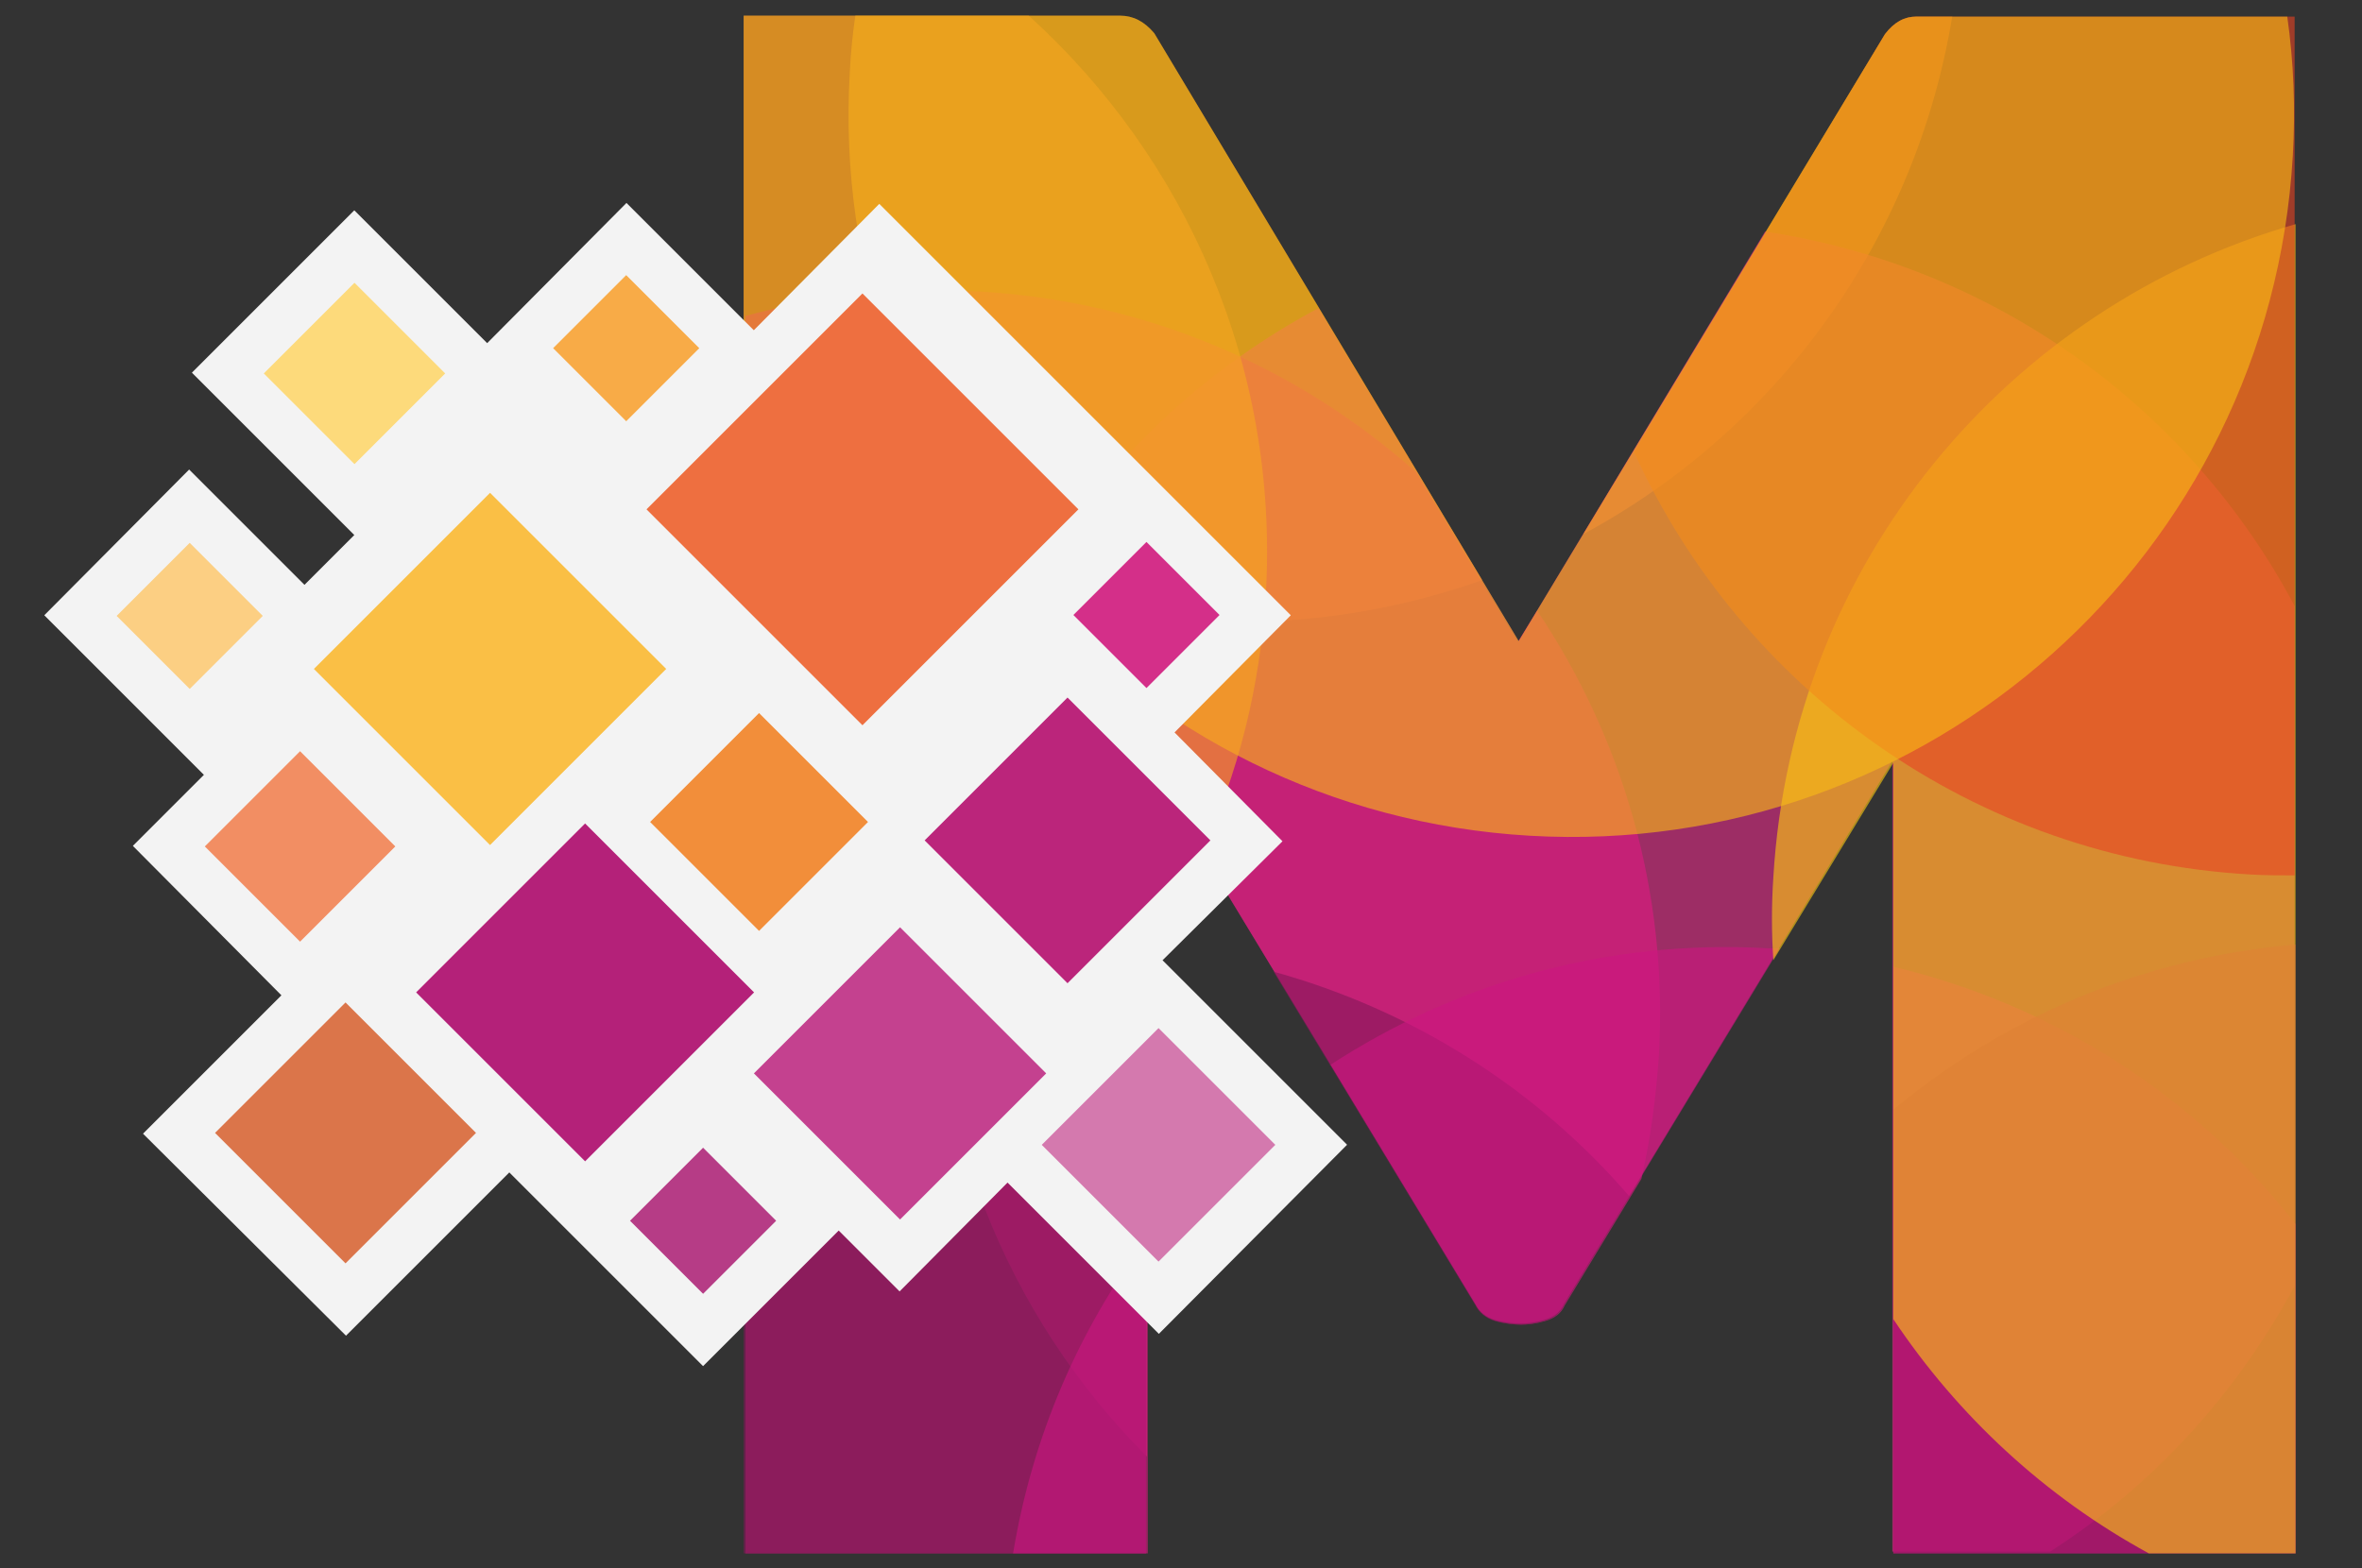
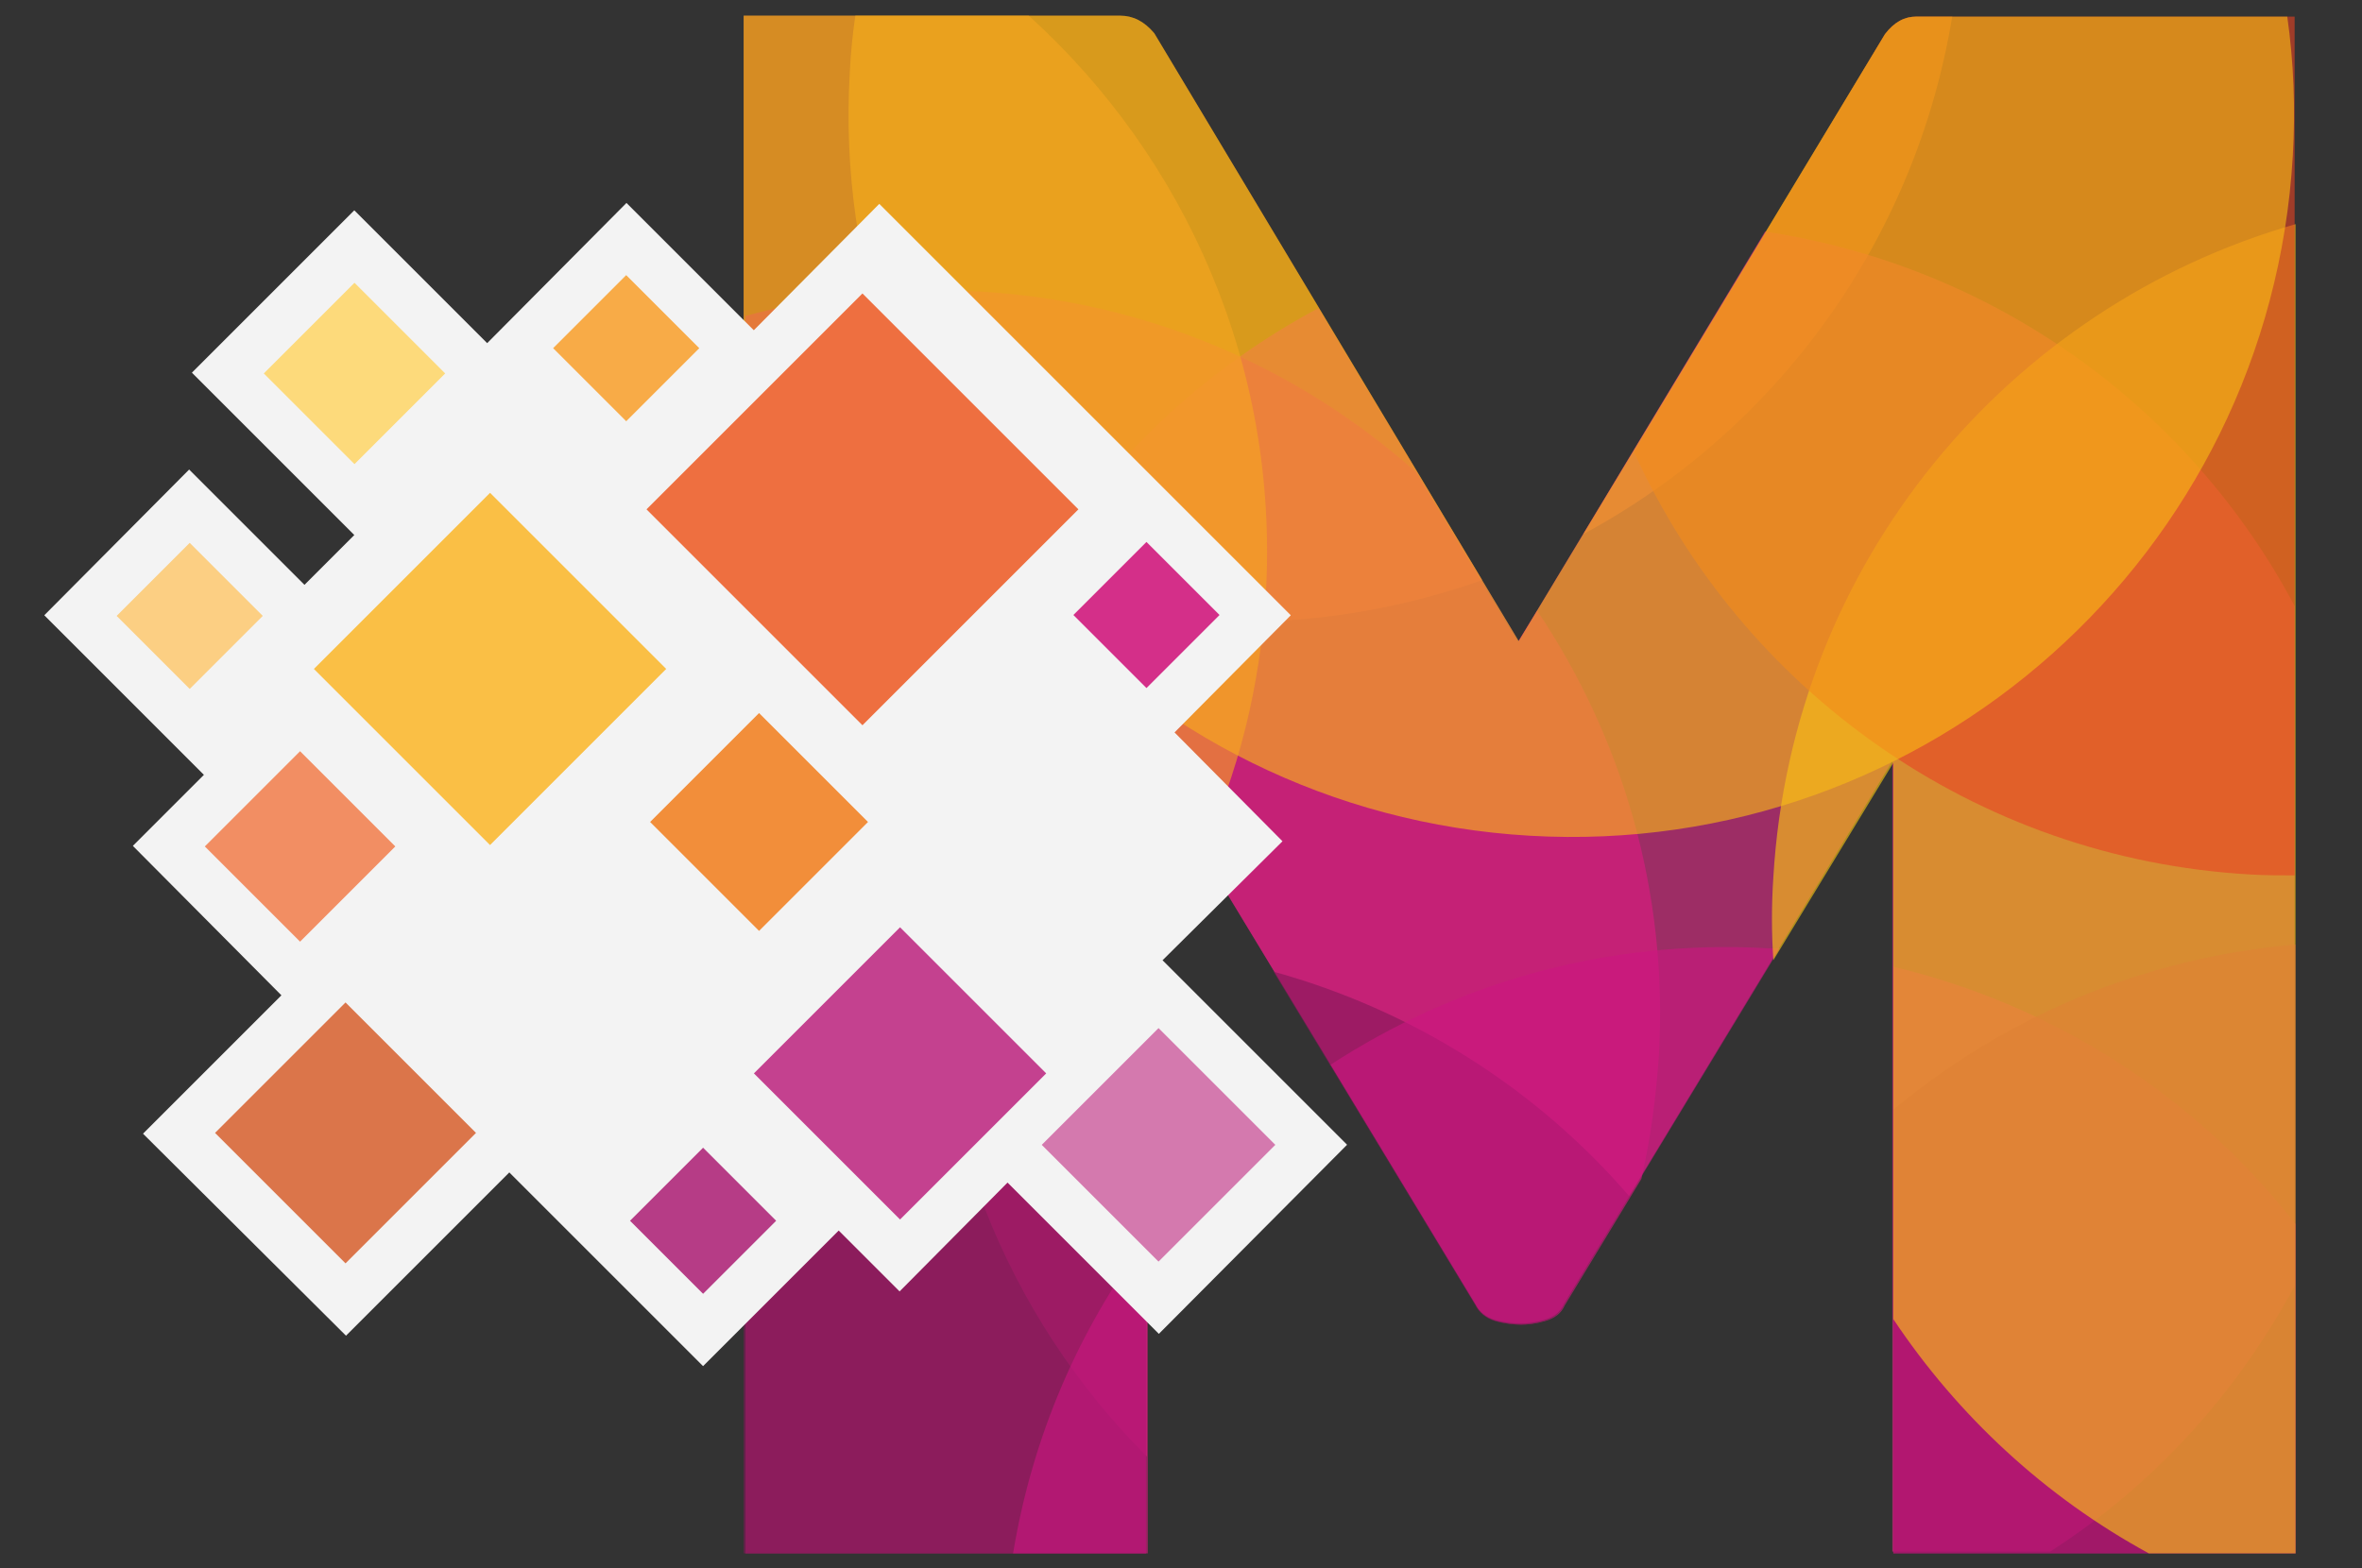
<svg xmlns="http://www.w3.org/2000/svg" version="1.1" viewBox="0 0 256 170">
  <rect x="0" y="0" width="256" height="170" fill="#333333" stroke="none" />
  <defs>
    <style>
      .cls-1 {
        fill: #f7a521;
      }

      .cls-1, .cls-2, .cls-3, .cls-4, .cls-5, .cls-6, .cls-7, .cls-8, .cls-9, .cls-10 {
        isolation: isolate;
        opacity: .6;
      }

      .cls-11 {
        fill: #fccf83;
      }

      .cls-2 {
        fill: #e84324;
      }

      .cls-12 {
        fill: #fabf45;
      }

      .cls-13 {
        fill: #f28e63;
      }

      .cls-3 {
        fill: #fabd15;
      }

      .cls-14 {
        fill: #c4418f;
      }

      .cls-4 {
        fill: #ad136c;
      }

      .cls-5 {
        fill: #f28b22;
      }

      .cls-15 {
        fill: #fdda7b;
      }

      .cls-16 {
        fill: #b63c86;
      }

      .cls-17 {
        fill: #bb257b;
      }

      .cls-6 {
        fill: #df1983;
      }

      .cls-18 {
        fill: #b42179;
      }

      .cls-7 {
        fill: #cb1781;
      }

      .cls-19 {
        fill: #db754a;
      }

      .cls-20 {
        fill: #f3f3f3;
      }

      .cls-21 {
        fill: #ee6f40;
      }

      .cls-22 {
        fill: #f8ab47;
      }

      .cls-23 {
        fill: #d42f89;
      }

      .cls-8 {
        fill: #ffcc10;
      }

      .cls-9 {
        fill: #821859;
      }

      .cls-24 {
        fill: #f28e3a;
      }

      .cls-25 {
        fill: #d479ae;
      }

      .cls-10 {
        fill: #e52a88;
      }
    </style>
  </defs>
  <g>
    <g id="Calque_1">
      <g>
        <path class="cls-5" d="M160.6,62.9c-9.6,3.4-20,5-30.8,4.4-19.1-1.1-36.2-9-49.2-21.1V1.7h40.8c1.4,0,2.6.6,3.7,1.9l35.5,59.2ZM211.6,1.7c-4,24.5-19.2,45-40,56.2L204.3,3.7c1-1.3,2.1-1.9,3.4-1.9,0,0,3.9,0,3.9,0Z" />
        <path class="cls-10" d="M101.4,98.2c1.6-28.4,18.1-52.3,41.5-64.8l21.7,36.1,26.7-44.4c25.1,3.8,46.1,19.3,57.4,40.6v73.7c-6.3,11.7-15.4,21.7-26.5,28.8h-17.1v-85.7l-35.6,58.8c-.4.9-1.1,1.4-2.1,1.7-1,.3-1.9.4-2.6.4s-1.8-.1-2.8-.4c-1-.3-1.7-.9-2.1-1.7l-35.6-58.8v75.4c-15.2-15.2-24.1-36.7-22.8-59.9h0Z" />
        <path class="cls-6" d="M80.6,34.3c8.1-2.2,16.6-3.2,25.4-2.7,18.3,1,34.8,8.3,47.5,19.6l11,18.4,2.1-3.4c9.2,13.7,14.2,30.4,13.2,48.1-.3,4.6-.9,9.1-1.9,13.5l-8.3,13.7c-.4.9-1.1,1.4-2.1,1.7-1,.3-1.9.4-2.6.4s-1.8-.1-2.8-.4-1.7-.9-2.1-1.7l-35.6-58.8v85.7h-43.6V34.3Z" />
        <path class="cls-9" d="M137.9,105.3c15.3,4.2,28.7,12.8,38.7,24.4l-7.1,11.8c-.4.9-1.1,1.4-2.1,1.7-1,.3-1.9.4-2.6.4s-1.8-.1-2.8-.4c-1-.3-1.7-.9-2.1-1.7l-21.9-36.2ZM80.6,111.7c12.2-6.5,26.4-9.8,41.2-9,.8,0,1.6.1,2.4.2v65.5h-43.6v-56.7Z" />
        <path class="cls-7" d="M205.2,104.8c17.6,4.2,32.9,14.2,43.6,27.9v35.7h-43.6v-63.6ZM144.1,115.5c13.6-8.9,30-13.7,47.5-12.7.4,0,.9,0,1.3,0l-23.4,38.6c-.4.9-1.1,1.4-2.1,1.7-1,.3-1.9.4-2.6.4s-1.8-.1-2.8-.4c-1-.3-1.7-.9-2.1-1.7l-15.7-26ZM109.8,168.4c2.1-12.7,7.1-24.2,14.4-34v34h-14.4Z" />
        <path class="cls-4" d="M205.2,120.3c12.1-10.1,27.2-16.5,43.6-17.9v66h-43.6v-48.1Z" />
        <path class="cls-8" d="M192.2,95.1c2-34.1,25.5-61.9,56.6-70.8v144.1h-15.9c-11.2-6.1-20.7-14.9-27.7-25.4v-60.3l-13,21.4c-.2-3-.2-6,0-9h0Z" />
        <path class="cls-2" d="M248.8,94.9c-1.6,0-3.3,0-4.9-.1-30-1.7-55.2-20.2-66.8-45.8L204.3,3.7c1-1.3,2.1-1.9,3.4-1.9h41v93.1h0Z" />
        <path class="cls-3" d="M92.1,7.9c.1-2.1.3-4.1.6-6.2h28.7c1.4,0,2.6.6,3.7,1.9l39.5,65.9L204.3,3.7c1-1.3,2.1-1.9,3.4-1.9h40.2c.7,4.9.9,10,.6,15.1-2.5,43.2-39.5,76.2-82.7,73.7-43.2-2.5-76.2-39.5-73.7-82.7h0Z" />
        <path class="cls-1" d="M111.5,1.7c17,15.4,27.1,38,25.7,62.6-.6,10.1-3,19.6-7,28.2l-6-9.9v20.6c-10.2,15.3-25.6,26.8-43.6,31.9V1.7h30.9Z" />
        <polygon class="cls-20" points="139.9 66.7 127.3 79.4 139 91.2 126 104.1 146 124.1 125.6 144.6 109.2 128.2 97.5 140 90.9 133.4 76.2 148.1 60.5 132.4 55.2 127.1 37.5 144.8 15.5 122.9 30.5 107.9 14.4 91.7 22.1 84 20.5 82.4 17.3 79.2 4.8 66.7 20.5 50.9 33 63.4 38.4 58 20.8 40.4 38.4 22.8 52.8 37.2 67.9 22 81.7 35.8 95.3 22.1 139.9 66.7" />
        <rect class="cls-21" x="76.9" y="38.6" width="33.1" height="33.1" transform="translate(-11.6 82.3) rotate(-45)" />
        <rect class="cls-12" x="39.6" y="59" width="27" height="27" transform="translate(-35.7 58.8) rotate(-45)" />
        <rect class="cls-15" x="31.4" y="33.5" width="13.9" height="13.9" transform="translate(-17.3 39) rotate(-45)" />
        <rect class="cls-11" x="14.9" y="61.1" width="11.2" height="11.2" transform="translate(-41.1 34.1) rotate(-45)" />
        <rect class="cls-13" x="25.2" y="84.4" width="14.6" height="14.6" transform="translate(-55.3 49.9) rotate(-45)" />
        <rect class="cls-19" x="27.5" y="112.8" width="20" height="20" transform="translate(-75.9 62.5) rotate(-45)" />
-         <rect class="cls-18" x="50.5" y="94.6" width="25.9" height="25.9" transform="translate(-57.5 76.4) rotate(-45)" />
        <rect class="cls-24" x="74" y="80.8" width="16.7" height="16.7" transform="translate(-39 84.3) rotate(-45)" />
-         <rect class="cls-17" x="104.8" y="80.2" width="21.9" height="21.9" transform="translate(-30.6 108.5) rotate(-45)" />
        <rect class="cls-25" x="116.6" y="115.2" width="17.9" height="17.9" transform="translate(-51 125.1) rotate(-45)" />
        <rect class="cls-14" x="86.3" y="105.2" width="22.4" height="22.4" transform="translate(-53.7 103) rotate(-45)" />
        <rect class="cls-16" x="70.6" y="126.8" width="11.2" height="11.2" transform="translate(-71.3 92.6) rotate(-45)" />
        <rect class="cls-22" x="62.3" y="32.1" width="11.2" height="11.2" transform="translate(-6.8 59.1) rotate(-45)" />
        <rect class="cls-23" x="118.7" y="61.1" width="11.2" height="11.2" transform="translate(-10.8 107.4) rotate(-45)" />
      </g>
    </g>
  </g>
</svg>